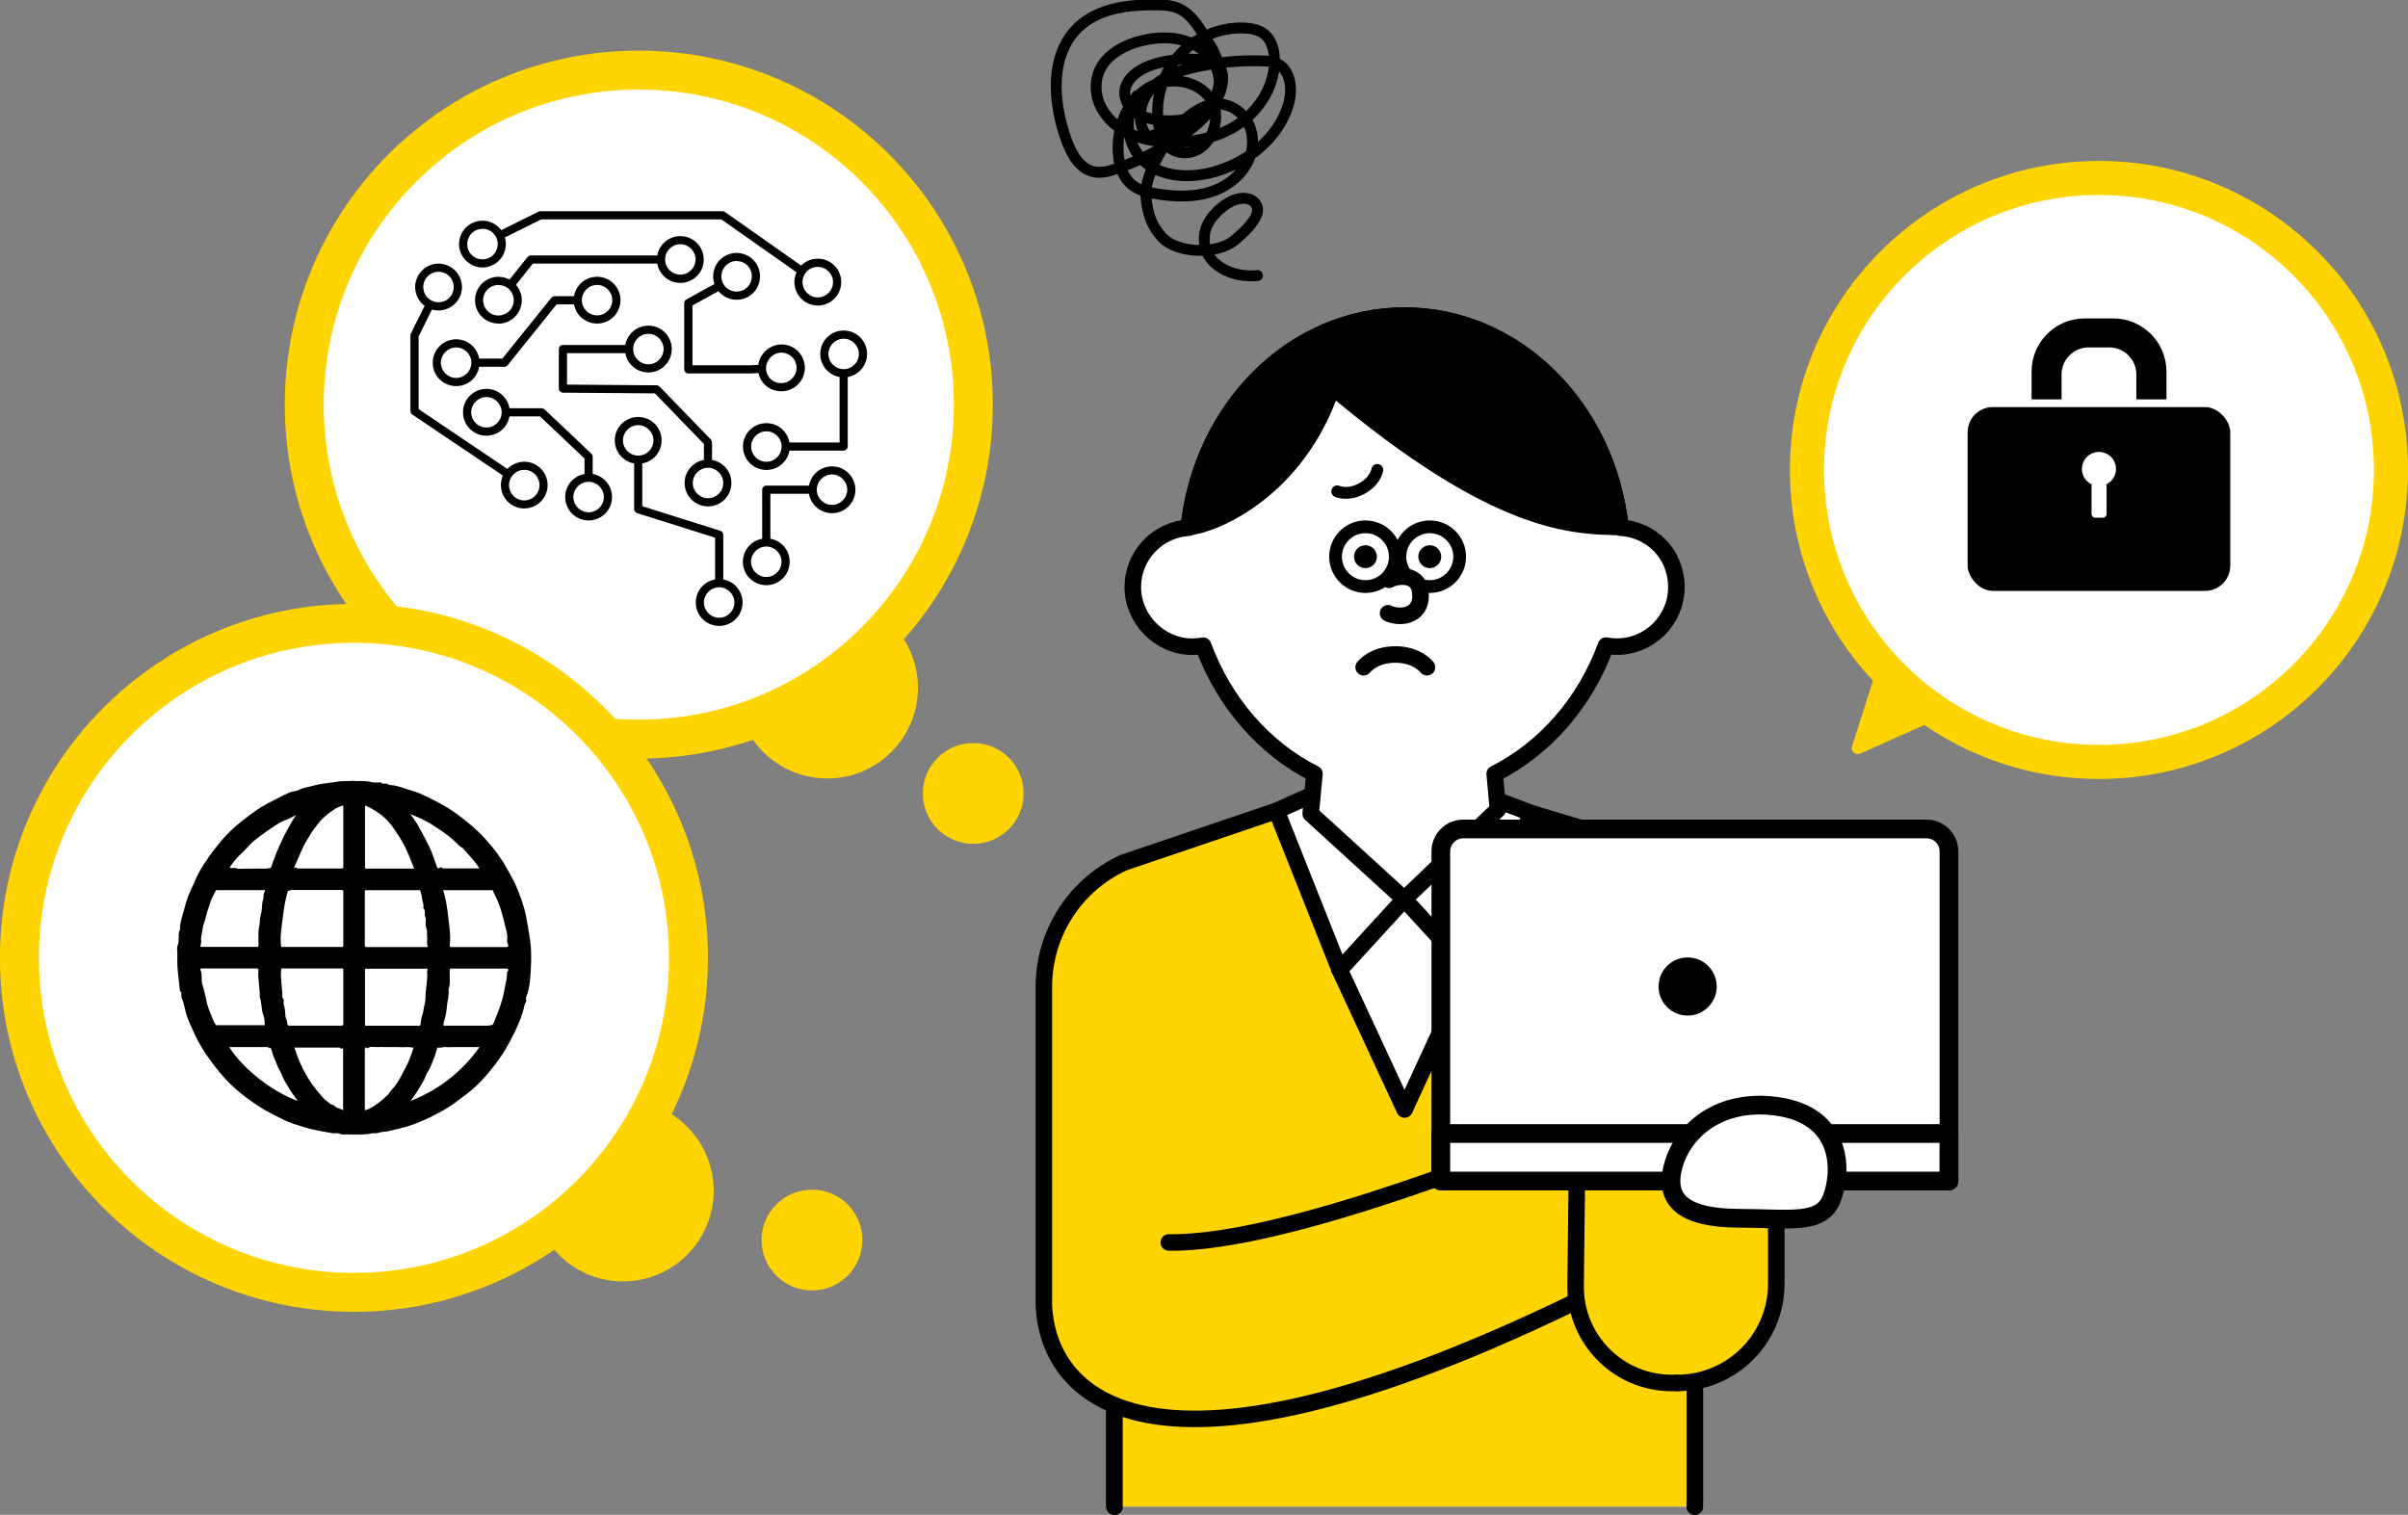
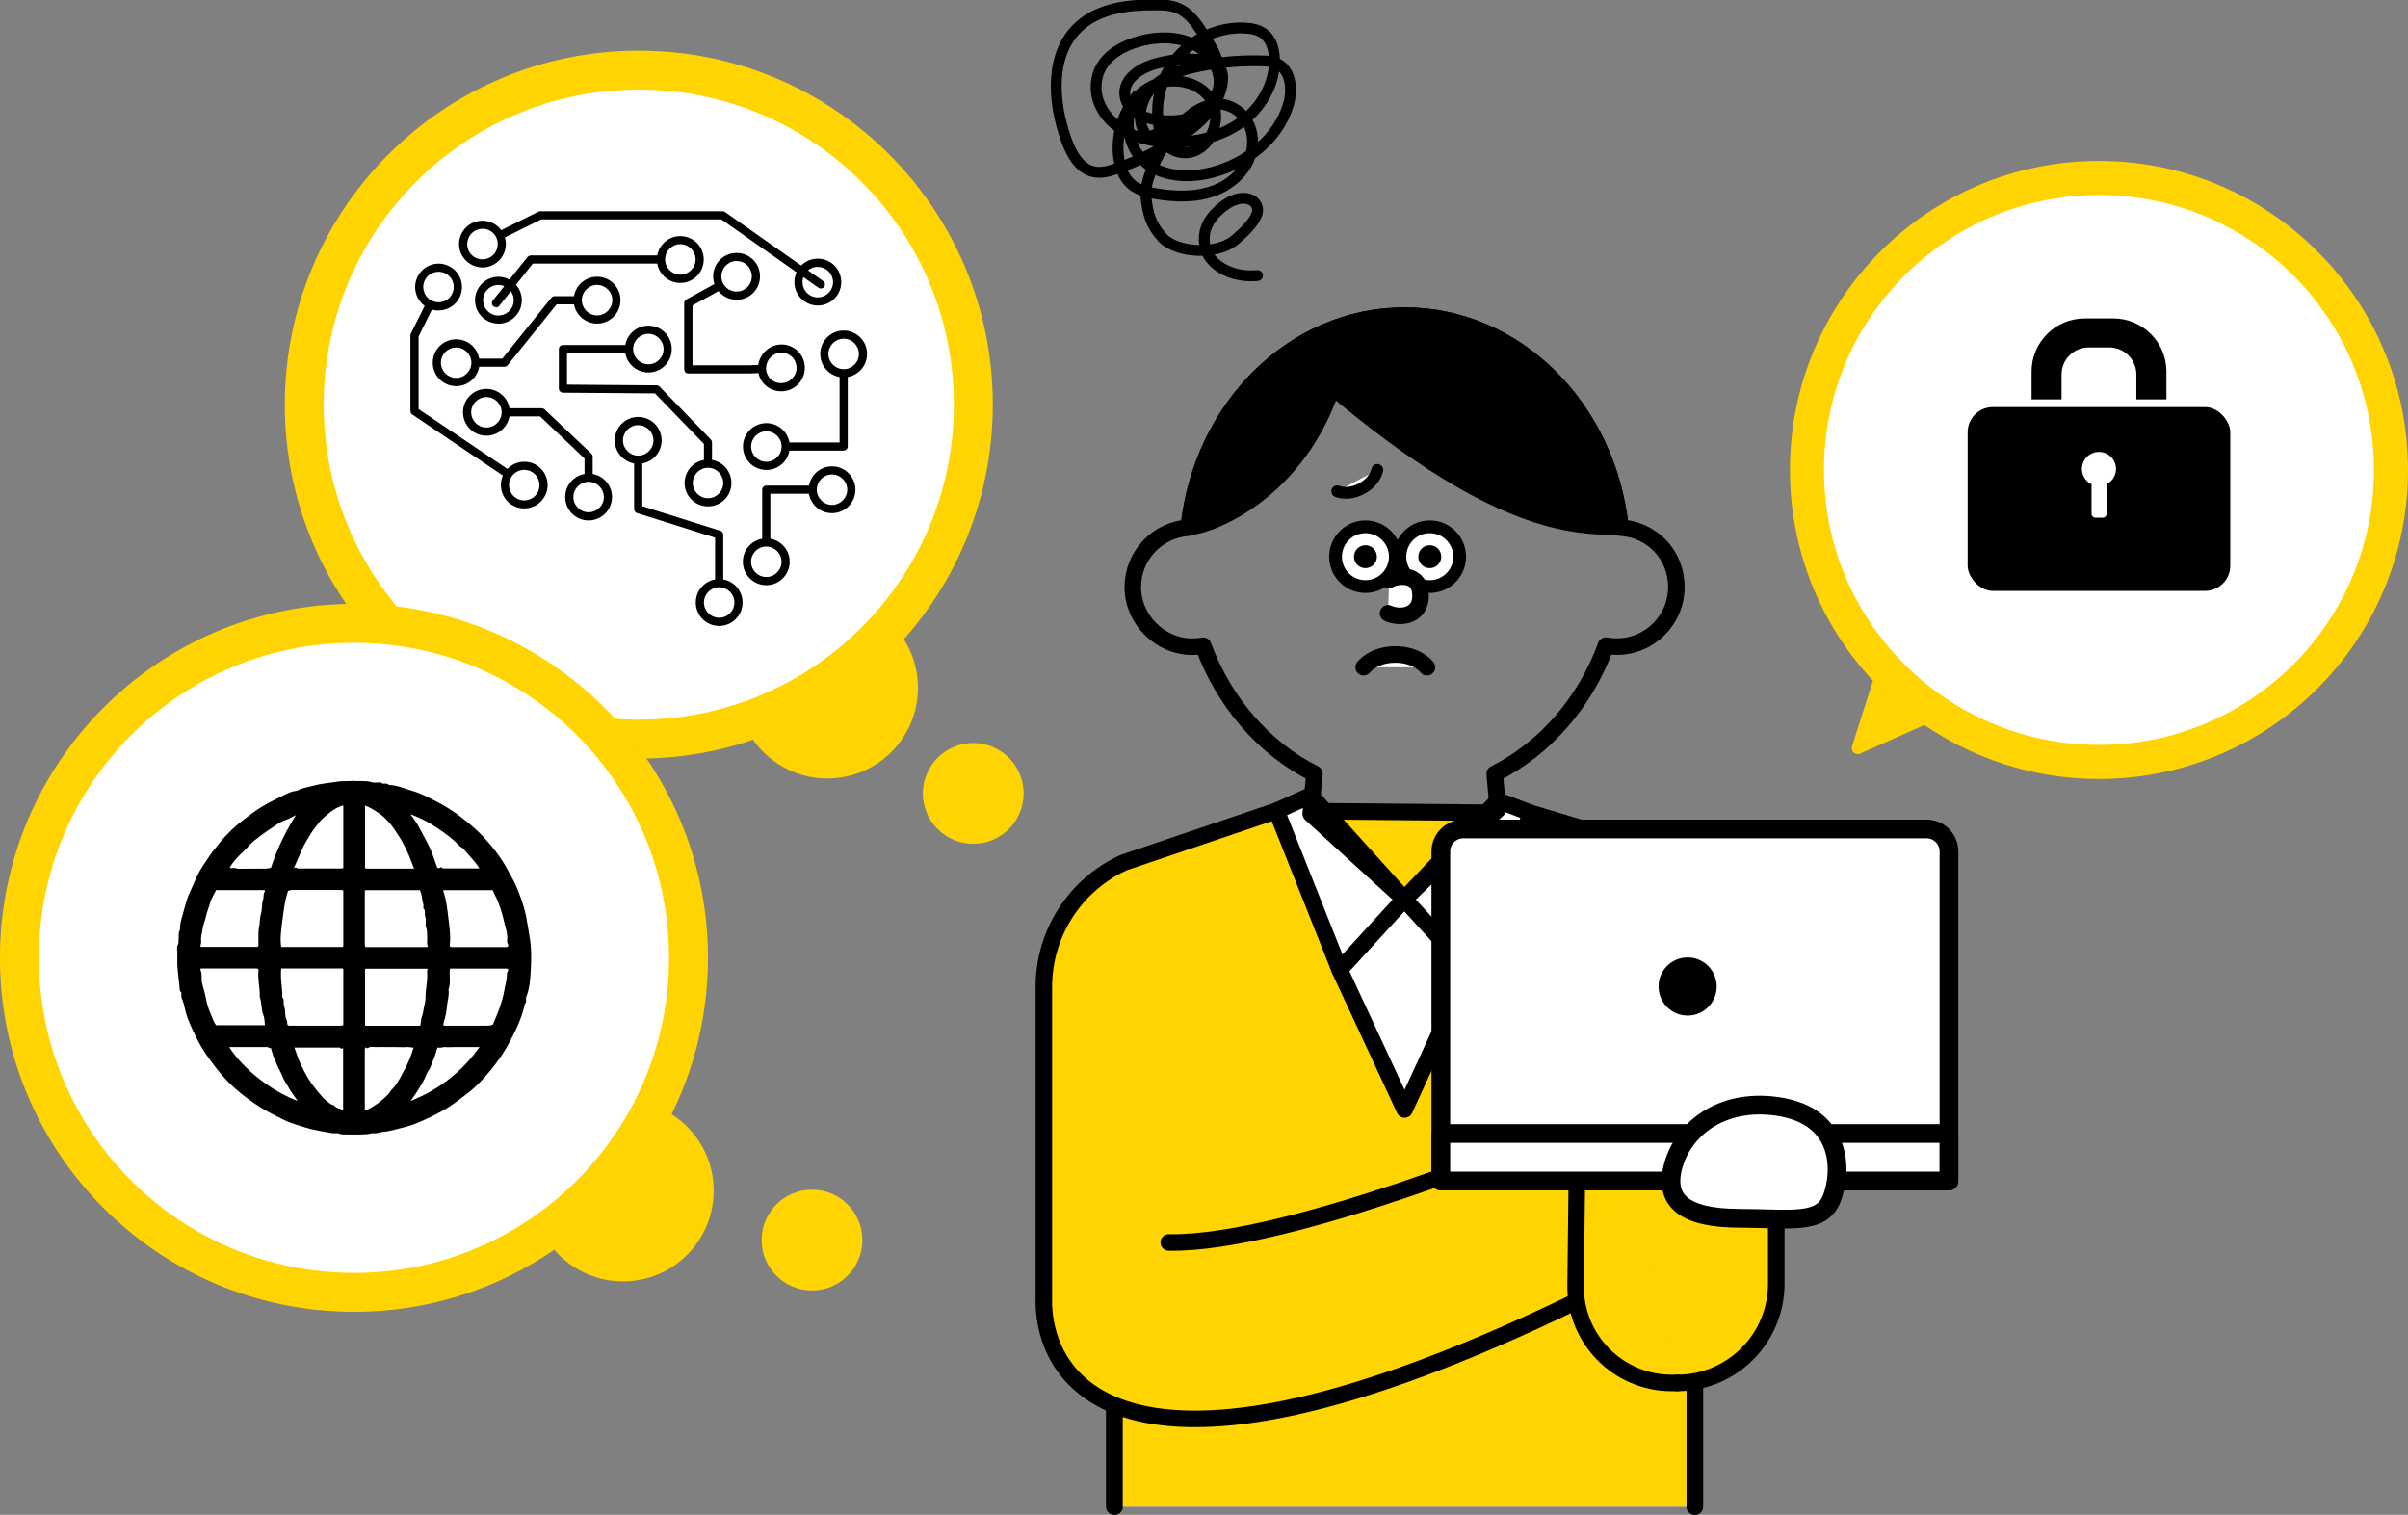
<svg xmlns="http://www.w3.org/2000/svg" id="_レイヤー_2" data-name="レイヤー 2" viewBox="0 0 241.78 152.11">
  <rect x="0" y="0" width="241.78" height="152.11" fill="#808080" stroke="none" />
  <defs>
    <style>
      .cls-1, .cls-2, .cls-3, .cls-4, .cls-5, .cls-6, .cls-7, .cls-8, .cls-9, .cls-10, .cls-11, .cls-12, .cls-13, .cls-14, .cls-15, .cls-16, .cls-17, .cls-18 {
        stroke-linecap: round;
        stroke-linejoin: round;
      }

      .cls-1, .cls-4, .cls-5, .cls-6, .cls-7, .cls-8, .cls-9, .cls-11, .cls-12, .cls-13, .cls-14, .cls-16 {
        stroke: #000;
      }

      .cls-1, .cls-7 {
        stroke-width: 1.66px;
      }

      .cls-2, .cls-3, .cls-11 {
        stroke-width: .77px;
      }

      .cls-2, .cls-3, .cls-18 {
        stroke: #fff;
      }

      .cls-2, .cls-19, .cls-4, .cls-7, .cls-8, .cls-9, .cls-10, .cls-15, .cls-16 {
        fill: #fff;
      }

      .cls-4, .cls-12, .cls-13 {
        stroke-width: 1.66px;
      }

      .cls-5 {
        stroke-width: 1.09px;
      }

      .cls-5, .cls-12 {
        fill: none;
      }

      .cls-6 {
        stroke-width: .64px;
      }

      .cls-8 {
        stroke-width: 1.28px;
      }

      .cls-9 {
        stroke-width: 1.88px;
      }

      .cls-10 {
        stroke-width: 3.42px;
      }

      .cls-10, .cls-15, .cls-17 {
        stroke: #ffd400;
      }

      .cls-20, .cls-13, .cls-17 {
        fill: #ffd400;
      }

      .cls-14 {
        stroke-width: .34px;
      }

      .cls-15 {
        stroke-width: 3.91px;
      }

      .cls-16 {
        stroke-width: 1.19px;
      }

      .cls-17 {
        stroke-width: 1.22px;
      }

      .cls-18 {
        stroke-width: 1.54px;
      }
    </style>
  </defs>
  <g id="_テキスト" data-name="テキスト">
    <g>
      <path class="cls-5" d="M126.26,27.67c-2.66.26-5.04-1.14-5.31-3.11-.14-1.02.05-2.22,1.47-3.51,2.36-2.13,4.26-.88,3.78.46-.32.89-1.33,1.85-2.22,2.6-1.84,1.54-5.87,1.3-7.3-.28-1.11-1.23-1.44-2.38-1.62-4.03-.26-2.3,2.41-6.52,4.17-8.03,1.27-1.08,2.97-1.84,4.66-.9.95.53,1.6,1.49,1.8,2.55.49,2.58-1.4,4.81-3.68,5.69-1.88.73-3.97.67-5.96.34-.8-.13-1.61-.32-2.26-.79-1.11-.81-1.51-2.29-1.53-3.66-.04-2.39.97-4.9,3-6.15,2.03-1.26,5.08-.85,6.34,1.17s-.18,5.28-2.57,5.32c-.57,0-1.14-.15-1.59-.5-.63-.5-.92-1.3-1.07-2.09-.47-2.46.24-5.12,1.87-7.02,1.63-1.9,4.15-3.01,6.65-2.92.73.03,1.49.16,2.06.62.72.58.99,1.57,1.01,2.49.08,2.51-1.35,4.93-3.39,6.39-2.04,1.46-4.62,2.03-7.13,1.96-2.42-.07-4.94-.76-6.45-2.8-.54-.72-.88-1.59-.93-2.49-.15-2.77,2.14-4.25,4.4-4.85,2.28-.6,4.89-.48,6.65,1.22,1.06,1.02,1.58,2.54,1.16,3.95-.93,3.12-5.41,3.3-7.74,2.29-.82-.35-1.45-1.09-1.58-1.97-.22-1.62,1.43-2.73,2.94-3.18,1.49-.44,3.07-.6,4.63-.45.77.07,1.64.29,2.03.96.25.42.25.94.17,1.43-.47,3.02-3.59,5.07-5.95,6.42-1.48.85-3.02,1.56-4.63,2.12-.76.27-1.57.5-2.35.32-1.43-.32-2.23-1.83-2.73-3.21-1.37-3.8-1.69-8.62,1.28-11.36,2.02-1.87,5-2.21,7.75-2.18.75,0,1.52.04,2.21.34,1.51.64,2.33,2.37,3.14,3.6.79,1.2,1.18,2.65.96,4.07-.56,3.64-4.31,3.97-7.09,5.3-1.27-1.25-.97-3.51.22-4.84,1.43-1.59,3.73-2.12,5.77-2.47,1.82-.31,3.66-.43,5.51-.37.46.01.93.04,1.35.23,1.43.61,1.65,2.59,1.22,4.09-.99,3.45-4.19,5.97-7.67,6.87-2.33.6-5.06.49-6.84-1.13-1.77-1.61-2.11-4.57-.74-6.54" />
      <g>
        <g>
          <g>
            <polyline class="cls-7" points="111.9 151.28 111.9 121.16 170.17 121.16 170.17 151.28" />
            <polyline class="cls-13" points="111.9 151.28 111.9 121.16 170.17 121.16 170.17 151.28" />
            <path class="cls-13" d="M117.35,124.76c12.1.24,38.42-10.84,38.42-10.84l7.09,14.47c-49.5,25.25-58.32,10.6-58.05,1.78v-31.07c0-5.37,3.13-10.25,8.01-12.48l15.34-5.2,25.58.23,16.6,4.97c4.88,2.24,8.01,7.11,8.01,12.48v29.81c0,5.5-4.46,9.96-9.96,9.96" />
            <polygon class="cls-4" points="134.51 97.38 141.03 111.41 147.49 97.38 147.72 90.29 136.28 90.29 134.51 97.38" />
            <polygon class="cls-4" points="141 90.29 134.51 97.38 128.17 81.42 131.6 79.87 141 90.29" />
            <polygon class="cls-4" points="141 90.29 147.49 97.38 153.74 81.65 150.4 80.38 141 90.29" />
            <g>
-               <path class="cls-19" d="M162.71,52.99c-1.25-11.99-10.48-21.3-21.67-21.3s-20.42,9.31-21.67,21.3c-3.14.18-5.63,2.78-5.63,5.97s2.68,5.98,5.98,5.98c.37,0,.74-.04,1.09-.1,2.1,5.7,6.11,10.31,11.17,12.86l-.38,4.01,9.4,8.58,9.4-9.01-.32-3.58c5.06-2.55,9.08-7.16,11.17-12.87.36.07.72.1,1.09.1,3.3,0,5.98-2.68,5.98-5.98s-2.49-5.78-5.63-5.97Z" />
              <path class="cls-12" d="M162.71,52.99c-1.25-11.99-10.48-21.3-21.67-21.3s-20.42,9.31-21.67,21.3c-3.14.18-5.63,2.78-5.63,5.97s2.68,5.98,5.98,5.98c.37,0,.74-.04,1.09-.1,2.1,5.7,6.11,10.31,11.17,12.86l-.38,4.01,9.4,8.58,9.4-9.01-.32-3.58c5.06-2.55,9.08-7.16,11.17-12.87.36.07.72.1,1.09.1,3.3,0,5.98-2.68,5.98-5.98s-2.49-5.78-5.63-5.97Z" />
            </g>
            <g>
              <g>
                <circle class="cls-8" cx="137.1" cy="55.9" r="3" />
                <circle class="cls-6" cx="137.1" cy="55.9" r=".83" />
              </g>
              <g>
                <circle class="cls-8" cx="143.56" cy="55.9" r="3" />
                <circle class="cls-6" cx="143.56" cy="55.9" r=".83" />
              </g>
            </g>
            <path class="cls-7" d="M136.92,67s.96-1.28,3.18-1.28c2.22,0,3.18,1.28,3.18,1.28" />
            <path class="cls-7" d="M139.37,61.58s.72.38,1.67.22c.72-.12,1.57-.63,1.59-1.9.05-2.57-2.52-2.07-3.15-1.68" />
            <path class="cls-1" d="M119.36,52.93c2.66-.26,10.95-3.77,14.4-14.1,16.69,14.07,24.24,13.97,28.93,14.09-1.28-11.96-10.49-21.23-21.67-21.23s-20.39,9.27-21.66,21.24Z" />
            <path class="cls-16" d="M138.29,47.19s-.17,1.13-1.58,1.88-2.44.27-2.44.27" />
          </g>
          <path class="cls-13" d="M168.39,138.87h-.53c-5.38,0-9.72-4.39-9.66-9.77l.35-29.75" />
          <g>
            <g>
              <path class="cls-9" d="M144.66,83.23h51.01v33.1c0,1.24-1.01,2.25-2.25,2.25h-46.52c-1.24,0-2.25-1.01-2.25-2.25v-33.1h0Z" transform="translate(340.34 201.82) rotate(180)" />
              <rect class="cls-9" x="144.66" y="113.81" width="51.01" height="4.77" transform="translate(340.34 232.4) rotate(180)" />
              <path class="cls-9" d="M178.32,111.08c-5.45-.73-9.24,2.22-10.29,5.89-1.05,3.67,1.19,5.33,6.52,5.36,5.33.03,8.32.65,9.36-1.95s1.26-8.38-5.58-9.3Z" />
            </g>
            <circle class="cls-18" cx="169.45" cy="99.06" r="3.69" />
          </g>
        </g>
        <g>
          <polyline class="cls-17" points="202.3 68.08 186.54 75.11 191.63 59.19" />
          <circle class="cls-10" cx="210.75" cy="47.19" r="29.32" />
          <g>
            <path class="cls-11" d="M217.14,37.31v3.18h-2.25v-2.89c0-1.71-1.39-3.1-3.1-3.1h-2.08c-1.71,0-3.1,1.39-3.1,3.1v2.89h-2.24v-3.18c0-2.73,2.21-4.95,4.95-4.95h2.87c2.73,0,4.95,2.21,4.95,4.95Z" />
            <rect class="cls-3" x="197.18" y="40.49" width="27.14" height="19.23" rx="2.92" ry="2.92" />
            <circle class="cls-2" cx="210.75" cy="47.09" r="1.33" />
            <rect class="cls-2" x="210.39" y="48.79" width=".74" height="2.81" />
          </g>
        </g>
        <g>
          <circle class="cls-20" cx="62.56" cy="119.57" r="9.1" />
          <circle class="cls-20" cx="81.53" cy="124.52" r="5.06" />
          <circle class="cls-20" cx="83.07" cy="69.07" r="9.1" />
          <circle class="cls-20" cx="97.72" cy="79.67" r="5.06" />
          <circle class="cls-15" cx="64.14" cy="40.63" r="33.59" />
          <g>
            <g>
              <path d="M52.96,49.33c-.08,0-.16-.02-.23-.07l-11.28-7.6c-.13-.07-.25-.21-.24-.44,0,0,0,0,0-.01v-7.52c0-.06.01-.12.04-.18.29-.61.6-1.22.9-1.81.16-.33.33-.66.49-.99l1.2-2.41c.1-.2.35-.28.55-.18.2.1.29.35.18.55l-1.2,2.41c-.16.33-.33.66-.49.99-.28.56-.57,1.14-.85,1.72v7.29l11.16,7.52c.19.13.24.38.11.57-.08.12-.21.18-.34.18ZM41.21,41.22s0,.01,0,.02c0,0,0-.01,0-.02Z" />
              <g>
                <path class="cls-19" d="M45.77,29.69c-.48.96-1.64,1.35-2.6.87-.96-.48-1.35-1.64-.87-2.6.48-.96,1.64-1.35,2.6-.87.96.48,1.35,1.64.87,2.6Z" />
                <path d="M44.03,31.18c-.36,0-.71-.08-1.04-.25-1.16-.58-1.64-1.99-1.06-3.15.58-1.16,1.99-1.64,3.15-1.06,1.16.58,1.64,1.99,1.06,3.15-.28.56-.76.98-1.36,1.18-.25.08-.5.12-.75.12ZM44.03,27.29c-.56,0-1.11.31-1.37.85-.38.76-.07,1.68.69,2.05.37.18.78.21,1.17.08.39-.13.7-.4.88-.77h0c.18-.37.21-.78.08-1.17-.13-.39-.4-.7-.77-.88-.22-.11-.45-.16-.68-.16Z" />
              </g>
              <g>
                <path class="cls-19" d="M53.73,47.1c.89.6,1.12,1.81.52,2.69-.6.89-1.81,1.12-2.69.52-.89-.6-1.12-1.81-.52-2.69.6-.89,1.81-1.12,2.69-.52Z" />
                <path d="M52.64,51.06c-.46,0-.92-.14-1.31-.4-1.07-.72-1.36-2.19-.64-3.26.72-1.07,2.19-1.36,3.26-.64.52.35.87.88.99,1.5.12.62,0,1.24-.36,1.76-.35.52-.88.87-1.5.99-.15.03-.3.04-.45.04ZM52.64,47.18c-.49,0-.98.24-1.27.68-.47.7-.29,1.65.41,2.13.34.23.75.31,1.15.23.4-.08.75-.31.98-.65.23-.34.31-.75.23-1.15-.08-.4-.31-.75-.65-.98-.26-.18-.56-.26-.85-.26Z" />
              </g>
            </g>
            <g>
              <path d="M59.1,50.71c-.23,0-.41-.18-.41-.41v-2.69c0-.2,0-.41,0-.62,0-.31,0-.64,0-.95l-4.47-4.23h-5.77c-.23,0-.41-.18-.41-.41s.18-.41.41-.41h5.88c.1,0,.24.01.38.15,0,0,0,0,.01.01l4.66,4.41c.08.08.13.18.13.29,0,.38,0,.77,0,1.14,0,.2,0,.41,0,.61v2.69c0,.23-.18.41-.41.41ZM54.66,41.12s0,0,.01,0c0,0,0,0-.01,0Z" />
              <g>
                <path class="cls-19" d="M57.15,49.91c0-1.07.87-1.94,1.94-1.94s1.94.87,1.94,1.94-.87,1.94-1.94,1.94-1.94-.87-1.94-1.94Z" />
                <path d="M59.1,52.26c-1.3,0-2.35-1.05-2.35-2.35s1.05-2.35,2.35-2.35,2.35,1.05,2.35,2.35-1.05,2.35-2.35,2.35ZM59.1,48.38c-.84,0-1.53.69-1.53,1.53s.69,1.53,1.53,1.53,1.53-.69,1.53-1.53-.69-1.53-1.53-1.53Z" />
              </g>
              <g>
                <circle class="cls-19" cx="48.84" cy="41.4" r="1.94" transform="translate(6.75 89.65) rotate(-89.2)" />
                <path d="M48.84,43.75c-1.3,0-2.35-1.05-2.35-2.35s1.05-2.35,2.35-2.35,2.35,1.05,2.35,2.35-1.05,2.35-2.35,2.35ZM48.84,39.87c-.84,0-1.53.69-1.53,1.53s.69,1.53,1.53,1.53,1.53-.69,1.53-1.53-.69-1.53-1.53-1.53Z" />
              </g>
            </g>
            <g>
              <path d="M84.71,45.25h-8.15c-.23,0-.41-.18-.41-.41s.18-.41.41-.41h7.74v-9.28c0-.23.18-.41.41-.41s.41.18.41.41v9.66s0,.11-.04.19c-.07.15-.21.24-.37.24Z" />
              <g>
                <path class="cls-19" d="M76.95,42.9c1.07,0,1.94.87,1.94,1.94s-.87,1.94-1.94,1.94-1.94-.87-1.94-1.94.87-1.94,1.94-1.94Z" />
                <path d="M76.95,47.19c-1.3,0-2.35-1.05-2.35-2.35s1.05-2.35,2.35-2.35,2.35,1.05,2.35,2.35-1.05,2.35-2.35,2.35ZM76.95,43.31c-.84,0-1.53.69-1.53,1.53s.69,1.53,1.53,1.53,1.53-.69,1.53-1.53-.69-1.53-1.53-1.53Z" />
              </g>
              <g>
                <path class="cls-19" d="M82.77,35.54c0-1.07.87-1.94,1.94-1.94s1.94.87,1.94,1.94-.87,1.94-1.94,1.94-1.94-.87-1.94-1.94Z" />
                <path d="M84.71,37.89c-1.3,0-2.35-1.05-2.35-2.35s1.05-2.35,2.35-2.35,2.35,1.05,2.35,2.35-1.05,2.35-2.35,2.35ZM84.71,34.01c-.84,0-1.53.69-1.53,1.53s.69,1.53,1.53,1.53,1.53-.69,1.53-1.53-.69-1.53-1.53-1.53Z" />
              </g>
            </g>
            <g>
              <path d="M72.21,61.3c-.23,0-.41-.18-.41-.41v-6.9l-7.84-2.47c-.07-.02-.14-.07-.19-.13-.06-.07-.1-.17-.1-.27,0,0,0,0,0-.01v-7.28c0-.23.18-.41.41-.41s.41.18.41.41v7l7.83,2.47s0,0,0,0c.03,0,.08.03.14.07.1.08.16.2.16.32v7.2c0,.23-.18.41-.41.41ZM63.68,51.17s0,0,0,0c0,0,0,0,0,0ZM63.68,51.17s0,0,0,0c0,0,0,0,0,0Z" />
              <g>
                <circle class="cls-19" cx="72.21" cy="60.5" r="1.94" />
                <path d="M72.21,62.85c-1.3,0-2.35-1.05-2.35-2.35s1.05-2.35,2.35-2.35,2.35,1.05,2.35,2.35-1.05,2.35-2.35,2.35ZM72.21,58.97c-.84,0-1.53.69-1.53,1.53s.69,1.53,1.53,1.53,1.53-.69,1.53-1.53-.69-1.53-1.53-1.53Z" />
              </g>
              <g>
                <path class="cls-19" d="M62.14,44.22c0-1.07.87-1.94,1.94-1.94s1.94.87,1.94,1.94-.87,1.94-1.94,1.94-1.94-.87-1.94-1.94Z" />
                <path d="M64.08,46.57c-1.3,0-2.35-1.05-2.35-2.35s1.05-2.35,2.35-2.35,2.35,1.05,2.35,2.35-1.05,2.35-2.35,2.35ZM64.08,42.69c-.84,0-1.53.69-1.53,1.53s.69,1.53,1.53,1.53,1.53-.69,1.53-1.53-.69-1.53-1.53-1.53Z" />
              </g>
            </g>
            <g>
              <path d="M82.43,28.97c-.08,0-.16-.02-.24-.07l-9.76-6.87h-18.09c-.78.38-1.57.78-2.34,1.16-.44.22-.88.44-1.32.66l-2.4,1.2c-.2.1-.45.02-.55-.18-.1-.2-.02-.45.18-.55l2.41-1.2c.44-.22.88-.44,1.32-.66.8-.4,1.62-.81,2.43-1.21.06-.03.12-.04.18-.04h18.25s0,0,.01,0c.05,0,.17,0,.29.08l9.86,6.94c.18.13.23.39.1.57-.08.11-.21.17-.34.17ZM72.56,21.21h0,0ZM72.56,21.21s0,0,0,0c0,0,0,0,0,0ZM72.55,21.21s0,0,0,0c0,0,0,0,0,0ZM72.55,21.21h0,0Z" />
              <g>
                <circle class="cls-19" cx="48.45" cy="24.51" r="1.94" />
                <path d="M48.45,26.86c-.86,0-1.69-.48-2.11-1.3-.58-1.16-.11-2.57,1.05-3.15,1.16-.58,2.57-.11,3.15,1.05.58,1.16.11,2.57-1.05,3.15-.34.17-.69.25-1.05.25ZM48.44,22.98c-.23,0-.46.05-.68.16-.76.38-1.06,1.3-.69,2.06.38.76,1.3,1.06,2.06.68.76-.38,1.06-1.3.69-2.06-.27-.54-.81-.85-1.37-.85Z" />
              </g>
              <g>
-                 <path class="cls-19" d="M83.23,26.75c.88.62,1.09,1.83.47,2.7-.62.88-1.83,1.09-2.7.47s-1.09-1.83-.47-2.7c.62-.88,1.83-1.09,2.7-.47Z" />
                <path d="M82.11,30.68c-.47,0-.94-.14-1.35-.43-.51-.36-.86-.9-.96-1.52-.11-.62.03-1.24.39-1.76.36-.51.9-.86,1.52-.96.62-.11,1.24.03,1.76.39h0c.51.36.86.9.96,1.52.11.62-.03,1.24-.39,1.76-.46.65-1.19,1-1.93,1ZM82.12,26.8c-.09,0-.18,0-.27.02-.4.07-.75.29-.99.63-.24.33-.33.74-.26,1.14.07.4.29.75.63.99.33.24.74.33,1.14.26.4-.07.75-.29.99-.63.24-.33.33-.74.26-1.14-.07-.4-.29-.75-.63-.99h0c-.26-.18-.57-.28-.88-.28Z" />
              </g>
            </g>
            <g>
              <path d="M76.94,57.21c-.23,0-.41-.18-.41-.41v-7.61h0s0-.09.03-.17c.06-.16.21-.26.38-.26h6.98c.23,0,.41.18.41.41s-.18.41-.41.41h-6.57v7.22c0,.23-.18.41-.41.41Z" />
              <g>
                <path class="cls-19" d="M83.54,51.12c-1.07,0-1.94-.87-1.94-1.94s.87-1.94,1.94-1.94,1.94.87,1.94,1.94-.87,1.94-1.94,1.94Z" />
                <path d="M83.54,51.53c-1.3,0-2.35-1.05-2.35-2.35s1.05-2.35,2.35-2.35,2.35,1.05,2.35,2.35-1.05,2.35-2.35,2.35ZM83.54,47.64c-.84,0-1.53.69-1.53,1.53s.69,1.53,1.53,1.53,1.53-.69,1.53-1.53-.69-1.53-1.53-1.53Z" />
              </g>
              <g>
                <circle class="cls-19" cx="76.94" cy="56.41" r="1.94" transform="translate(-1.81 2.56) rotate(-1.88)" />
                <path d="M76.94,58.76c-1.3,0-2.35-1.05-2.35-2.35s1.05-2.35,2.35-2.35,2.35,1.05,2.35,2.35-1.05,2.35-2.35,2.35ZM76.94,54.88c-.84,0-1.53.69-1.53,1.53s.69,1.53,1.53,1.53,1.53-.69,1.53-1.53-.69-1.53-1.53-1.53Z" />
              </g>
            </g>
            <g>
              <path d="M50.62,36.83s0,0,0,0h-5.2c-.23,0-.41-.18-.41-.41s.18-.41.41-.41h5.02l2.39-2.97,2.54-3.15c.08-.09.19-.15.31-.15.43,0,.86,0,1.28,0,.23,0,.46,0,.7,0h2.69c.23,0,.41.18.41.41s-.18.41-.41.41h-2.69c-.23,0-.47,0-.7,0-.35,0-.72,0-1.07,0l-4.91,6.1s0,0,0,0c-.08.11-.21.17-.34.17ZM50.3,36.18s0,0,0,0t0,0ZM50.3,36.18s0,0,0,0t0,0ZM50.3,36.18h0s0,0,0,0Z" />
              <g>
                <path class="cls-19" d="M59.95,32.08c-1.07,0-1.94-.87-1.94-1.94s.87-1.94,1.94-1.94,1.94.87,1.94,1.94-.87,1.94-1.94,1.94Z" />
                <path d="M59.95,32.49c-1.3,0-2.35-1.05-2.35-2.35s1.05-2.35,2.35-2.35,2.35,1.05,2.35,2.35-1.05,2.35-2.35,2.35ZM59.95,28.61c-.84,0-1.53.69-1.53,1.53s.69,1.53,1.53,1.53,1.53-.69,1.53-1.53-.69-1.53-1.53-1.53Z" />
              </g>
              <g>
                <circle class="cls-19" cx="45.8" cy="36.42" r="1.94" />
                <path d="M45.8,38.77c-1.3,0-2.35-1.05-2.35-2.35s1.05-2.35,2.35-2.35,2.35,1.05,2.35,2.35-1.05,2.35-2.35,2.35ZM45.8,34.89c-.84,0-1.53.69-1.53,1.53s.69,1.53,1.53,1.53,1.53-.69,1.53-1.53-.69-1.53-1.53-1.53Z" />
              </g>
            </g>
            <g>
              <path d="M49.8,30.85c-.09,0-.18-.03-.25-.09-.18-.14-.21-.4-.07-.58l3.47-4.35s0,0,0,0c.02-.02.05-.06.1-.1.07-.05.16-.08.25-.08h15.4c.23,0,.41.18.41.41s-.18.41-.41.41h-15.2l-3.37,4.24c-.08.1-.2.15-.32.15Z" />
              <g>
                <circle class="cls-19" cx="68.31" cy="26.05" r="1.94" transform="translate(40.72 93.76) rotate(-88.71)" />
                <path d="M68.31,28.41c-1.3,0-2.35-1.05-2.35-2.35s1.05-2.35,2.35-2.35,2.35,1.05,2.35,2.35-1.05,2.35-2.35,2.35ZM68.31,24.52c-.84,0-1.53.69-1.53,1.53s.69,1.53,1.53,1.53,1.53-.69,1.53-1.53-.69-1.53-1.53-1.53Z" />
              </g>
              <g>
-                 <path class="cls-19" d="M51.56,31.35c-.67.84-1.89.98-2.73.31-.84-.67-.98-1.89-.31-2.73.67-.84,1.89-.98,2.73-.31.84.67.98,1.89.31,2.73Z" />
                <path d="M50.04,32.49c-.51,0-1.03-.17-1.46-.51-.49-.39-.8-.95-.87-1.57-.07-.62.11-1.24.5-1.73.39-.49.95-.8,1.57-.87.62-.07,1.24.11,1.73.5,1.01.81,1.18,2.29.37,3.3-.46.58-1.15.89-1.84.89ZM50.05,28.61c-.06,0-.12,0-.18.01-.41.05-.77.25-1.03.57-.26.32-.37.72-.32,1.13.05.41.25.77.57,1.03.32.26.72.37,1.13.32.41-.05.77-.25,1.03-.57.53-.66.42-1.63-.24-2.15-.27-.22-.61-.33-.95-.33Z" />
              </g>
            </g>
            <g>
              <path d="M71.09,49.3c-.23,0-.41-.18-.41-.41v-4.31l-4.92-5.08-9.23-.07c-.1,0-.2-.04-.28-.11-.09-.08-.14-.2-.14-.31v-3.94h0s0-.1.03-.18c.06-.15.21-.25.38-.25h8.96c.23,0,.41.18.41.41s-.18.41-.41.41h-8.55v3.16l9,.07c.11,0,.21.05.29.12l.05.05,5.1,5.27s.08.1.1.17c.01.04.02.09.02.13v4.46c0,.23-.18.41-.41.41ZM71.5,44.41h0s0,0,0,0ZM71.5,44.41h0s0,0,0,0ZM71.5,44.41s0,0,0,0c0,0,0,0,0,0ZM71.5,44.41h0s0,0,0,0ZM71.5,44.41h0s0,0,0,0Z" />
              <g>
                <path class="cls-19" d="M65.1,36.99c-1.07,0-1.94-.87-1.94-1.94s.87-1.94,1.94-1.94,1.94.87,1.94,1.94-.87,1.94-1.94,1.94Z" />
                <path d="M65.1,37.4c-1.3,0-2.35-1.05-2.35-2.35s1.05-2.35,2.35-2.35,2.35,1.05,2.35,2.35-1.05,2.35-2.35,2.35ZM65.1,33.52c-.84,0-1.53.69-1.53,1.53s.69,1.53,1.53,1.53,1.53-.69,1.53-1.53-.69-1.53-1.53-1.53Z" />
              </g>
              <g>
                <path class="cls-19" d="M73.03,48.5c0,1.07-.87,1.94-1.94,1.94s-1.94-.87-1.94-1.94.87-1.94,1.94-1.94,1.94.87,1.94,1.94Z" />
                <path d="M71.09,50.85c-1.3,0-2.35-1.05-2.35-2.35s1.05-2.35,2.35-2.35,2.35,1.05,2.35,2.35-1.05,2.35-2.35,2.35ZM71.09,46.97c-.84,0-1.53.69-1.53,1.53s.69,1.53,1.53,1.53,1.53-.69,1.53-1.53-.69-1.53-1.53-1.53Z" />
              </g>
            </g>
            <g>
              <path d="M74.88,37.5c-.06,0-.12,0-.18,0-.1,0-.21,0-.31,0h-5.28c-.16,0-.31-.09-.37-.24-.04-.08-.04-.16-.04-.19h0v-6.64c0-.13.06-.25.17-.33.02-.02.05-.03.08-.05l5.16-2.84c.2-.11.45-.04.56.16.11.2.04.45-.16.56l-4.98,2.74v6.01h4.87c.1,0,.21,0,.32,0,.19,0,.37,0,.55,0l3.57-.16c.23,0,.42.16.43.39.01.23-.16.42-.39.43l-3.57.16c-.14,0-.28,0-.41,0Z" />
              <g>
                <path class="cls-19" d="M78.52,38.88c-1.08.05-1.98-.78-2.01-1.85-.03-1.07.81-1.98,1.87-2.03s1.96.78,2.01,1.85c.05,1.07-.79,1.98-1.87,2.03Z" />
-                 <path d="M78.43,39.29c-.6,0-1.16-.22-1.59-.62-.46-.42-.72-1-.73-1.63-.03-1.29.98-2.39,2.26-2.45.62-.03,1.22.19,1.68.61.46.42.73,1,.76,1.63.06,1.29-.95,2.4-2.26,2.46h0s-.07,0-.11,0ZM78.52,38.88h0,0ZM78.47,35.41s-.05,0-.07,0c-.84.04-1.5.76-1.48,1.61.01.4.18.78.47,1.05.3.28.69.42,1.11.4h0c.85-.04,1.52-.76,1.48-1.6-.02-.41-.19-.79-.49-1.06-.28-.26-.64-.4-1.02-.4Z" />
+                 <path d="M78.43,39.29c-.6,0-1.16-.22-1.59-.62-.46-.42-.72-1-.73-1.63-.03-1.29.98-2.39,2.26-2.45.62-.03,1.22.19,1.68.61.46.42.73,1,.76,1.63.06,1.29-.95,2.4-2.26,2.46h0s-.07,0-.11,0ZM78.52,38.88h0,0M78.47,35.41s-.05,0-.07,0c-.84.04-1.5.76-1.48,1.61.01.4.18.78.47,1.05.3.28.69.42,1.11.4h0c.85-.04,1.52-.76,1.48-1.6-.02-.41-.19-.79-.49-1.06-.28-.26-.64-.4-1.02-.4Z" />
              </g>
              <g>
                <path class="cls-19" d="M73.02,26.05c.94-.52,2.12-.18,2.64.76.52.94.18,2.12-.76,2.64-.94.52-2.12.18-2.64-.76-.52-.94-.18-2.12.76-2.64Z" />
                <path d="M73.96,30.1c-.83,0-1.63-.44-2.06-1.22-.63-1.14-.21-2.57.92-3.19h0c.55-.3,1.19-.37,1.79-.2.6.17,1.1.57,1.41,1.12.3.55.37,1.18.2,1.79-.17.6-.57,1.1-1.12,1.41-.36.2-.75.29-1.13.29ZM73.22,26.41h0c-.74.41-1.01,1.34-.6,2.08.41.74,1.34,1.01,2.08.6.36-.2.62-.52.73-.92.11-.39.07-.81-.13-1.17-.2-.36-.52-.62-.92-.73-.39-.11-.81-.07-1.17.13Z" />
              </g>
            </g>
          </g>
          <circle class="cls-15" cx="35.54" cy="96.18" r="33.59" />
          <g id="UdOHhN">
            <path class="cls-14" d="M35.49,78.6c.38,0,.66,0,.94,0,.29,0,.57.02.86.11.28.09.6.02.9.02.2.29.6-.04.8.26.85,0,1.61.38,2.4.6.83.23,1.58.66,2.35,1.04.89.45,1.71.99,2.51,1.6.81.62,1.57,1.28,2.26,2.02.45.49.88,1,1.27,1.54.38.52.74,1.06,1.04,1.63.3.57.64,1.11.88,1.7.38.92.74,1.86.94,2.84.16.8.28,1.61.41,2.42.15.98.13,1.96.08,2.92-.05.93-.1,1.89-.46,2.77-.09.22.09.48-.13.66-.28,1.39-.89,2.64-1.55,3.88-.41.77-.89,1.5-1.42,2.19-.57.76-1.19,1.47-1.88,2.13-.57.55-1.22.99-1.84,1.47-1.05.81-2.21,1.41-3.4,1.94-.69.31-1.4.58-2.14.75-.63.14-1.25.36-1.91.4-.26.01-.5.17-.79.13-.26-.03-.53.08-.79.1-.84.06-1.68.02-2.52.02-.33-.2-.7-.07-1.04-.14-.87-.17-1.75-.29-2.61-.56-.42-.13-.85-.26-1.26-.4-.69-.24-1.34-.61-2-.94-.89-.44-1.71-1-2.51-1.59-.73-.54-1.41-1.13-2.04-1.79-.75-.8-1.4-1.68-2.03-2.58-.56-.82-1-1.7-1.4-2.59-.27-.61-.55-1.24-.68-1.92-.07-.35-.17-.71-.31-1.03-.12-.26.09-.57-.19-.76-.04-.41-.09-.83-.13-1.24s-.1-.83-.12-1.24c-.02-.41,0-.82,0-1.23,0-.26-.08-.56.02-.76.14-.28.08-.53.11-.8.02-.25-.05-.51.13-.72-.03-.54.12-1.06.27-1.57.23-.76.38-1.55.74-2.28.24-.5.45-1.02.68-1.53.34-.73.82-1.39,1.27-2.06.32-.46.68-.89,1.03-1.32.36-.45.75-.86,1.16-1.25.69-.65,1.46-1.22,2.23-1.78.92-.68,1.94-1.15,2.94-1.65.37-.18.75-.39,1.19-.42.22-.02.42-.2.67-.26.53-.12,1.05-.28,1.58-.39.61-.12,1.23-.17,1.83-.27.6-.11,1.18-.03,1.66-.1ZM30.25,81.54c-.67.07-1.08.46-1.57.62-.51.16-.94.46-1.37.75-.44.29-.88.59-1.3.91-.42.32-.84.63-1.18,1.03-.36.42-.8.78-1.18,1.2-.35.39-.67.81-.99,1.4.23-.09.33-.12.43-.16.03.03.11.11.13.1.27-.17.53.03.8.02.88-.03,1.77,0,2.65-.02.24,0,.48-.07.66-.1.68-2.06,1.58-3.93,2.77-5.72,0,0,.02.02.03.03.04-.03.07-.06.11-.09-.01-.01-.03-.03-.04-.04-.03.04-.06.07.05.08ZM42.28,89.22h-5.65c-.07.07-.11.11-.17.17,0,1.8,0,3.6,0,5.41,0,.2,0,.38.23.47h1.68c1.44,0,2.89,0,4.33,0,.19,0,.38,0,.47-.19-.21-.32-.07-.67-.11-1-.04-.33.03-.65-.11-.99-.12-.3.05-.72-.07-1-.14-.32.07-.69-.21-.95.08-.34-.1-.65-.13-.98-.03-.33-.13-.63-.26-.94ZM42.22,103.16c.07-.07.15-.11.16-.17.06-.32.05-.67.17-.96.13-.33.13-.67.22-1,.08-.31.13-.66.13-.97,0-.83.24-1.64.15-2.47-.01-.11.05-.22.09-.34-.09-.16-.26-.15-.43-.15-2.02,0-4.05,0-6.06,0-.07.07-.13.13-.17.17v5.73l.17.17h5.57ZM28.09,97.08c-.16,1.06.1,2.06.09,3.07,0,.04,0,.1.03.12.19.15.06.36.1.54.04.2.1.39.13.59.05.35,0,.75.16,1.03.14.24-.07.6.38.73h1.46c1.25,0,2.49,0,3.74,0,.18,0,.34,0,.46-.2v-5.69c-.07-.07-.12-.14-.18-.19h-6.37ZM28.79,89.32c-.35,1.01-.46,1.97-.58,2.91-.12.99-.31,2.01-.12,3.03h6.35c.24-.12.2-.32.2-.51,0-1.7,0-3.4,0-5.1v-.26c-.09-.09-.13-.13-.19-.19-1.71,0-3.42,0-5.14,0-.19,0-.39.09-.52.12ZM44.99,95.05c.13.26.34.22.53.22,1.7,0,3.4,0,5.1,0h.32c.3-.15.3-.31.23-.49-.03-.09-.1-.2-.09-.28.11-.68-.15-1.32-.29-1.95-.21-.92-.48-1.85-.93-2.71-.11-.21-.19-.43-.27-.62h-5.23c0,.13-.03.25,0,.34.28.83.38,1.71.48,2.57.1.85.25,1.72.16,2.59-.01.13,0,.25,0,.33ZM26.12,95.08c0-.49-.01-.98,0-1.48.01-.28.09-.57.12-.85.03-.29.02-.56.11-.86.12-.36.1-.78.15-1.17.02-.18.1-.35.12-.53.03-.2-.02-.4.12-.6.06-.09,0-.27-.01-.38h-5.14c-.22.48-.52.9-.66,1.42-.12.46-.33.9-.42,1.37-.08.41-.28.8-.33,1.21-.05.43-.21.85-.15,1.3.02.17-.06.35-.1.56.04.05.11.12.17.18h5.83l.19-.19ZM26.12,97.31c-.13-.27-.34-.23-.53-.23-1.74,0-3.48,0-5.23,0h-.27c-.09.1-.14.17-.19.22.3.49.09,1.03.24,1.53.14.5.29,1.01.38,1.52.09.5.25.98.44,1.43.2.47.34.99.67,1.34h5.15c-.05-.42-.02-.84-.16-1.19-.24-.6-.15-1.25-.37-1.85.04-.87-.22-1.72-.13-2.59,0-.08,0-.17,0-.2ZM45.01,97.26c-.1.71.11,1.41-.15,2.09.1.55-.1,1.08-.15,1.62-.04.5-.12,1.02-.28,1.49-.08.26-.08.46-.06.7,1.51,0,2.97,0,4.43,0,.29,0,.58,0,.84-.19.21-.52.45-1.05.64-1.59.23-.66.44-1.33.55-2.04.07-.46.23-.91.23-1.38,0-.14,0-.27.1-.41.12-.18,0-.36-.18-.46h-5.81c-.06.06-.13.13-.17.17ZM36.48,80.84v6.38l.17.17c1.66,0,3.34,0,5.02,0,.02,0,.04-.01.05-.03.02-.01.03-.03.06-.08-.09-.24-.19-.5-.29-.76-.36-.95-.78-1.88-1.35-2.73-.3-.44-.57-.9-.92-1.29-.31-.34-.62-.67-1.02-.94-.5-.34-.99-.68-1.59-.85-.03.03-.07.07-.14.14ZM29.68,87.28s.12.1.19.1c1.48,0,2.97,0,4.45,0,.11,0,.22-.09.32-.14v-6.4c-.07-.07-.13-.12-.16-.15-.17.06-.33.1-.47.16-.6.26-1.12.67-1.6,1.1-.33.29-.6.64-.87.99-.34.45-.64.93-.92,1.42-.51.86-.83,1.81-1.26,2.71-.04.08,0,.2,0,.37.15-.07.24-.12.33-.16ZM36.61,111.66c.17-.05.33-.07.46-.13.76-.39,1.42-.91,2.02-1.51.13-.13.2-.31.33-.44.44-.44.75-.97,1.04-1.51.25-.48.52-.95.73-1.44.22-.52.39-1.07.58-1.62-.35.07-.63-.07-.92-.04-.34.03-.69,0-1.03,0h-.97c-.34,0-.69-.02-1.03,0-.31.02-.64-.12-.92.11-.06-.04-.12-.09-.25-.18-.06.12-.1.21-.19.39v6.23c.07.07.11.11.13.13ZM34.31,105.1s-.05-.08-.08-.08c-1.62,0-3.25,0-4.91,0,.23.63.42,1.26.69,1.85.33.71.69,1.4,1.14,2.04.35.49.73.95,1.13,1.4.23.26.53.47.81.69.12.09.34.09.42.2.25.31.68.24.92.5.27-.15.19-.38.19-.58,0-1.98,0-3.96,0-5.93-.06-.06-.12-.12-.18-.18-.03.02-.06.05-.15.12ZM40.77,81.45c.47.65.93,1.22,1.25,1.87.32.64.7,1.26.99,1.91.29.65.51,1.34.75,2,.1.05.2.1.33.16.06-.04.12-.09.18-.13.05.04.1.11.15.11,1.3,0,2.61,0,3.94,0-.03-.11-.03-.18-.06-.23-.45-.75-1.09-1.36-1.65-2.03-.11-.14-.32-.2-.44-.33-.63-.67-1.37-1.22-2.13-1.73-1.01-.68-2.07-1.23-3.33-1.63ZM22.73,104.97c.94,1.78,3.97,4.71,7.57,5.91-.27-.4-.5-.78-.77-1.13-.27-.36-.46-.76-.71-1.13-.26-.39-.36-.84-.6-1.24-.23-.37-.33-.81-.53-1.2-.2-.38-.22-.85-.45-1.24-.07.06-.12.1-.16.14-.06-.04-.1-.11-.15-.11-1.39,0-2.78,0-4.2,0ZM40.78,110.92c1.56-.6,2.96-1.32,4.21-2.27,1.32-1.01,2.48-2.19,3.48-3.68h-2.87c-.3,0-.61.03-.9,0-.27-.03-.53.17-.83-.01-.24.38-.27.84-.45,1.23-.19.4-.28.84-.53,1.2-.26.39-.36.84-.61,1.23-.24.37-.44.77-.7,1.13-.26.35-.5.73-.8,1.18Z" />
          </g>
        </g>
      </g>
    </g>
  </g>
</svg>